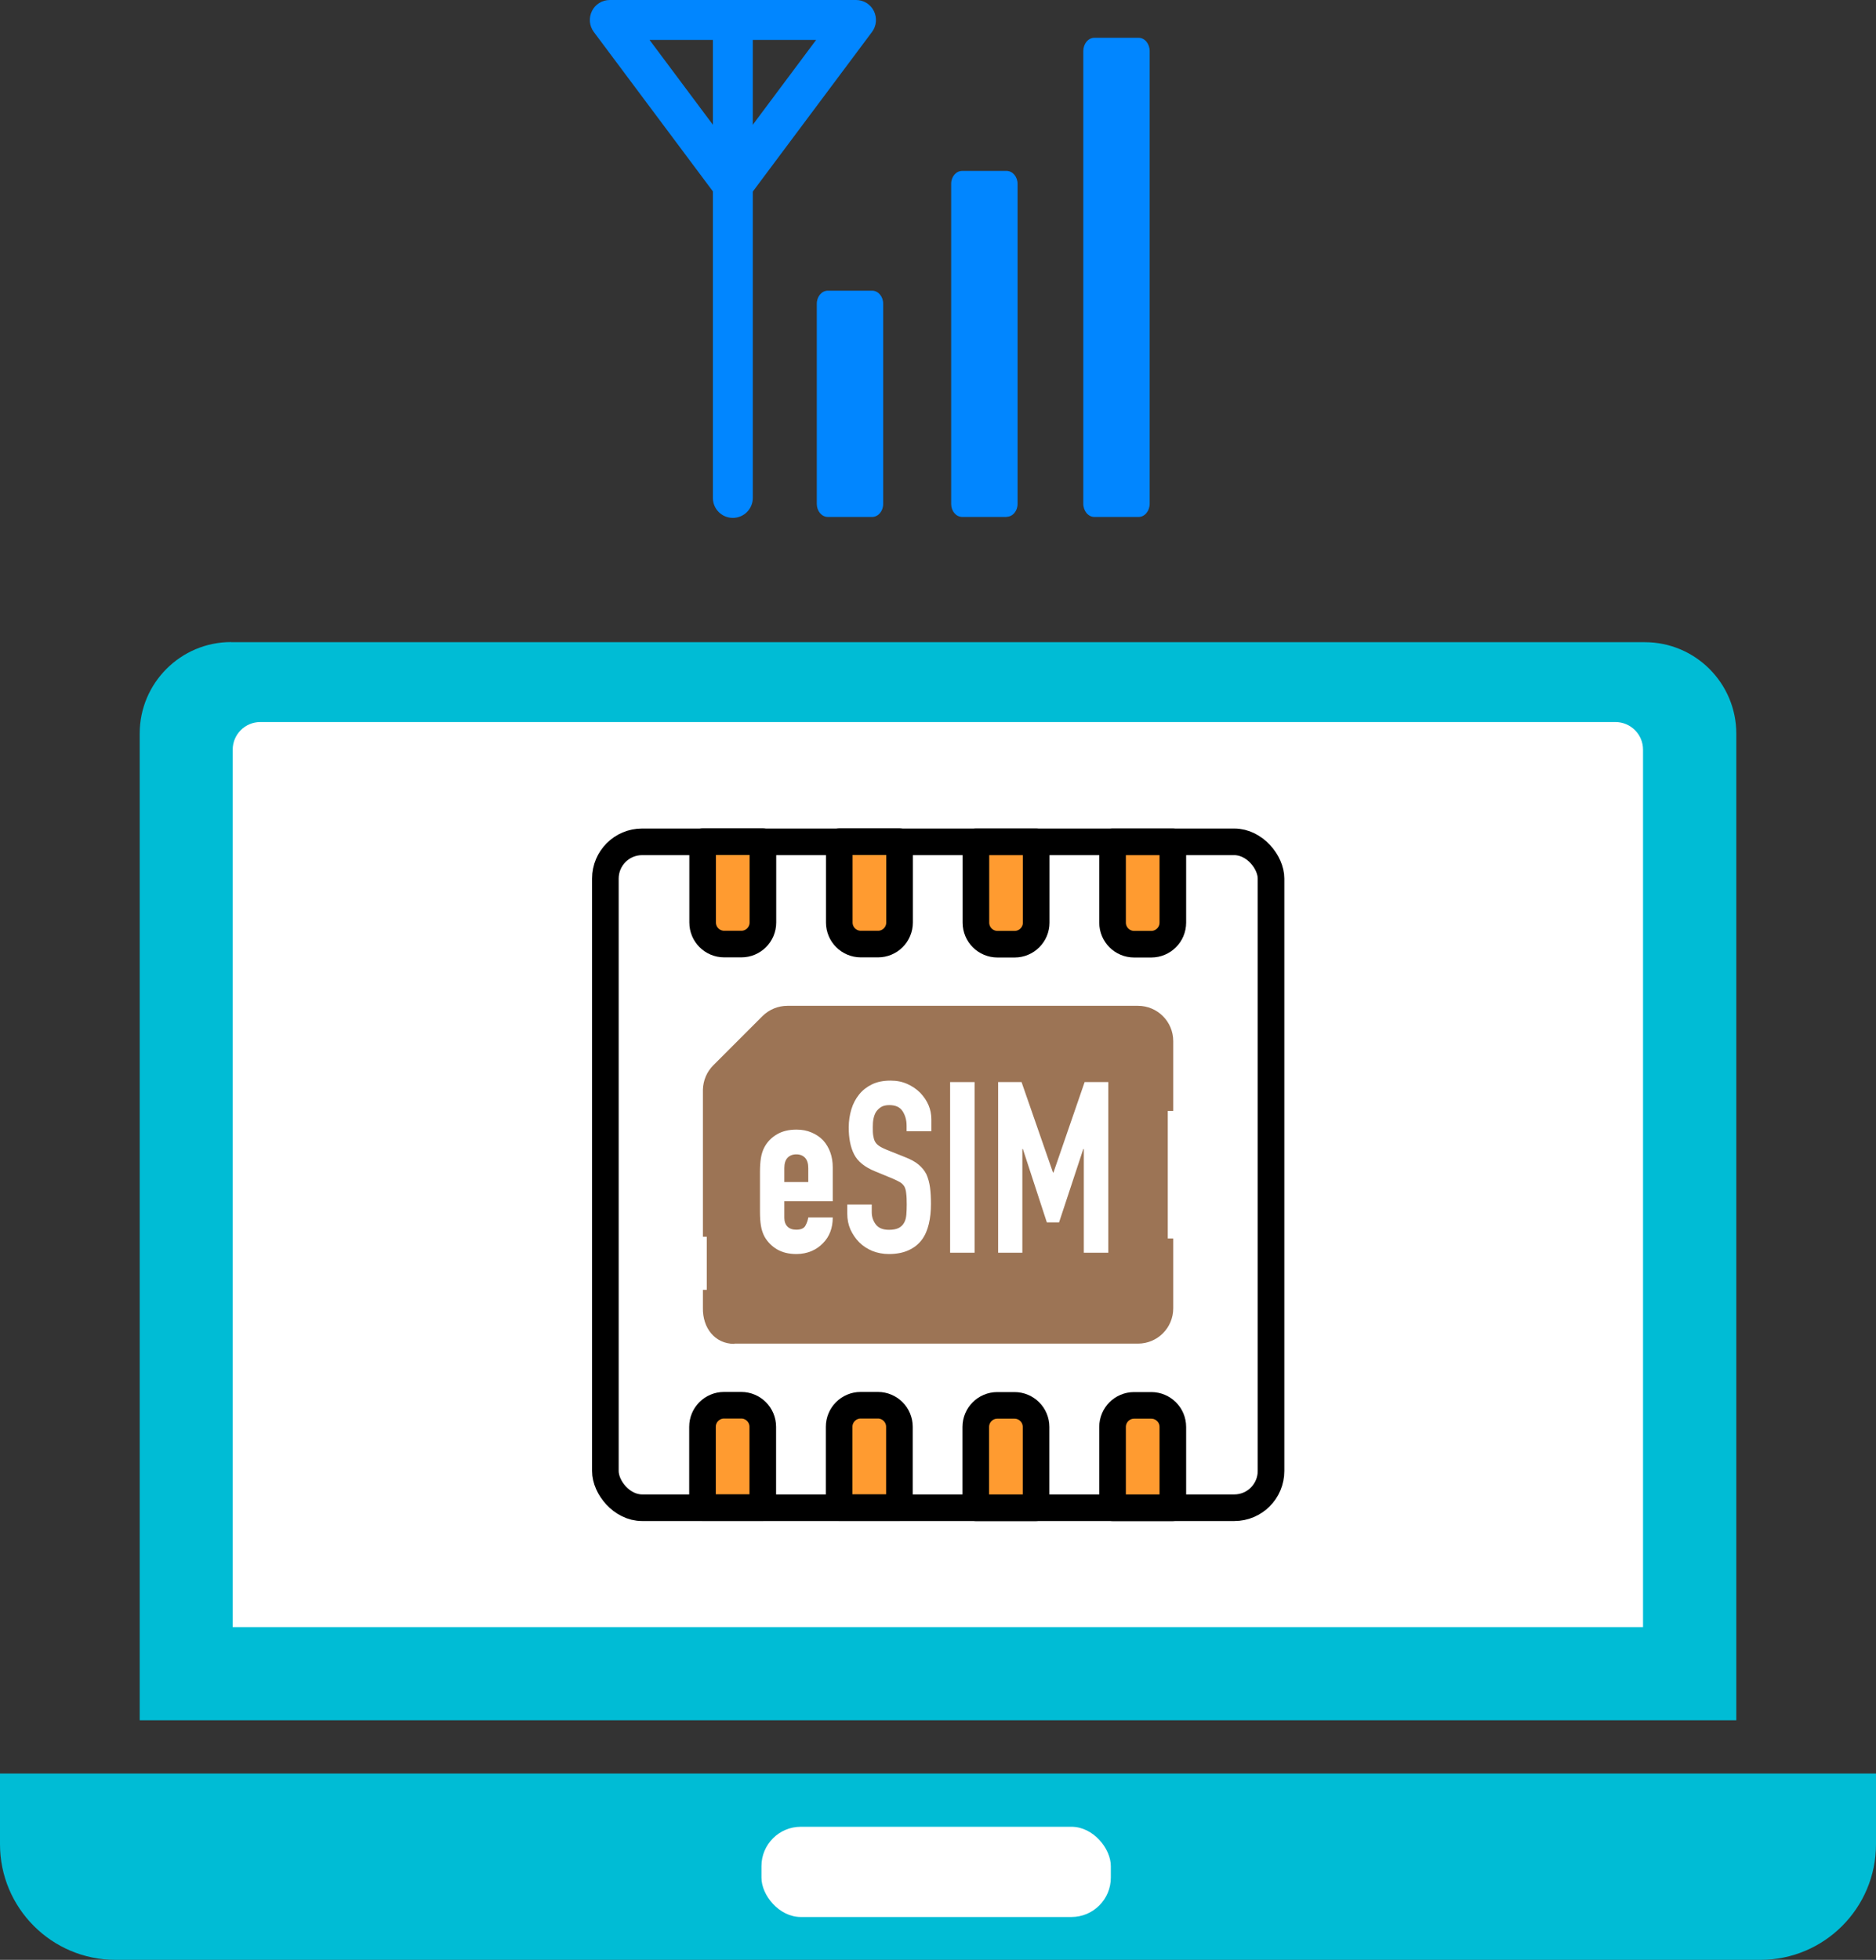
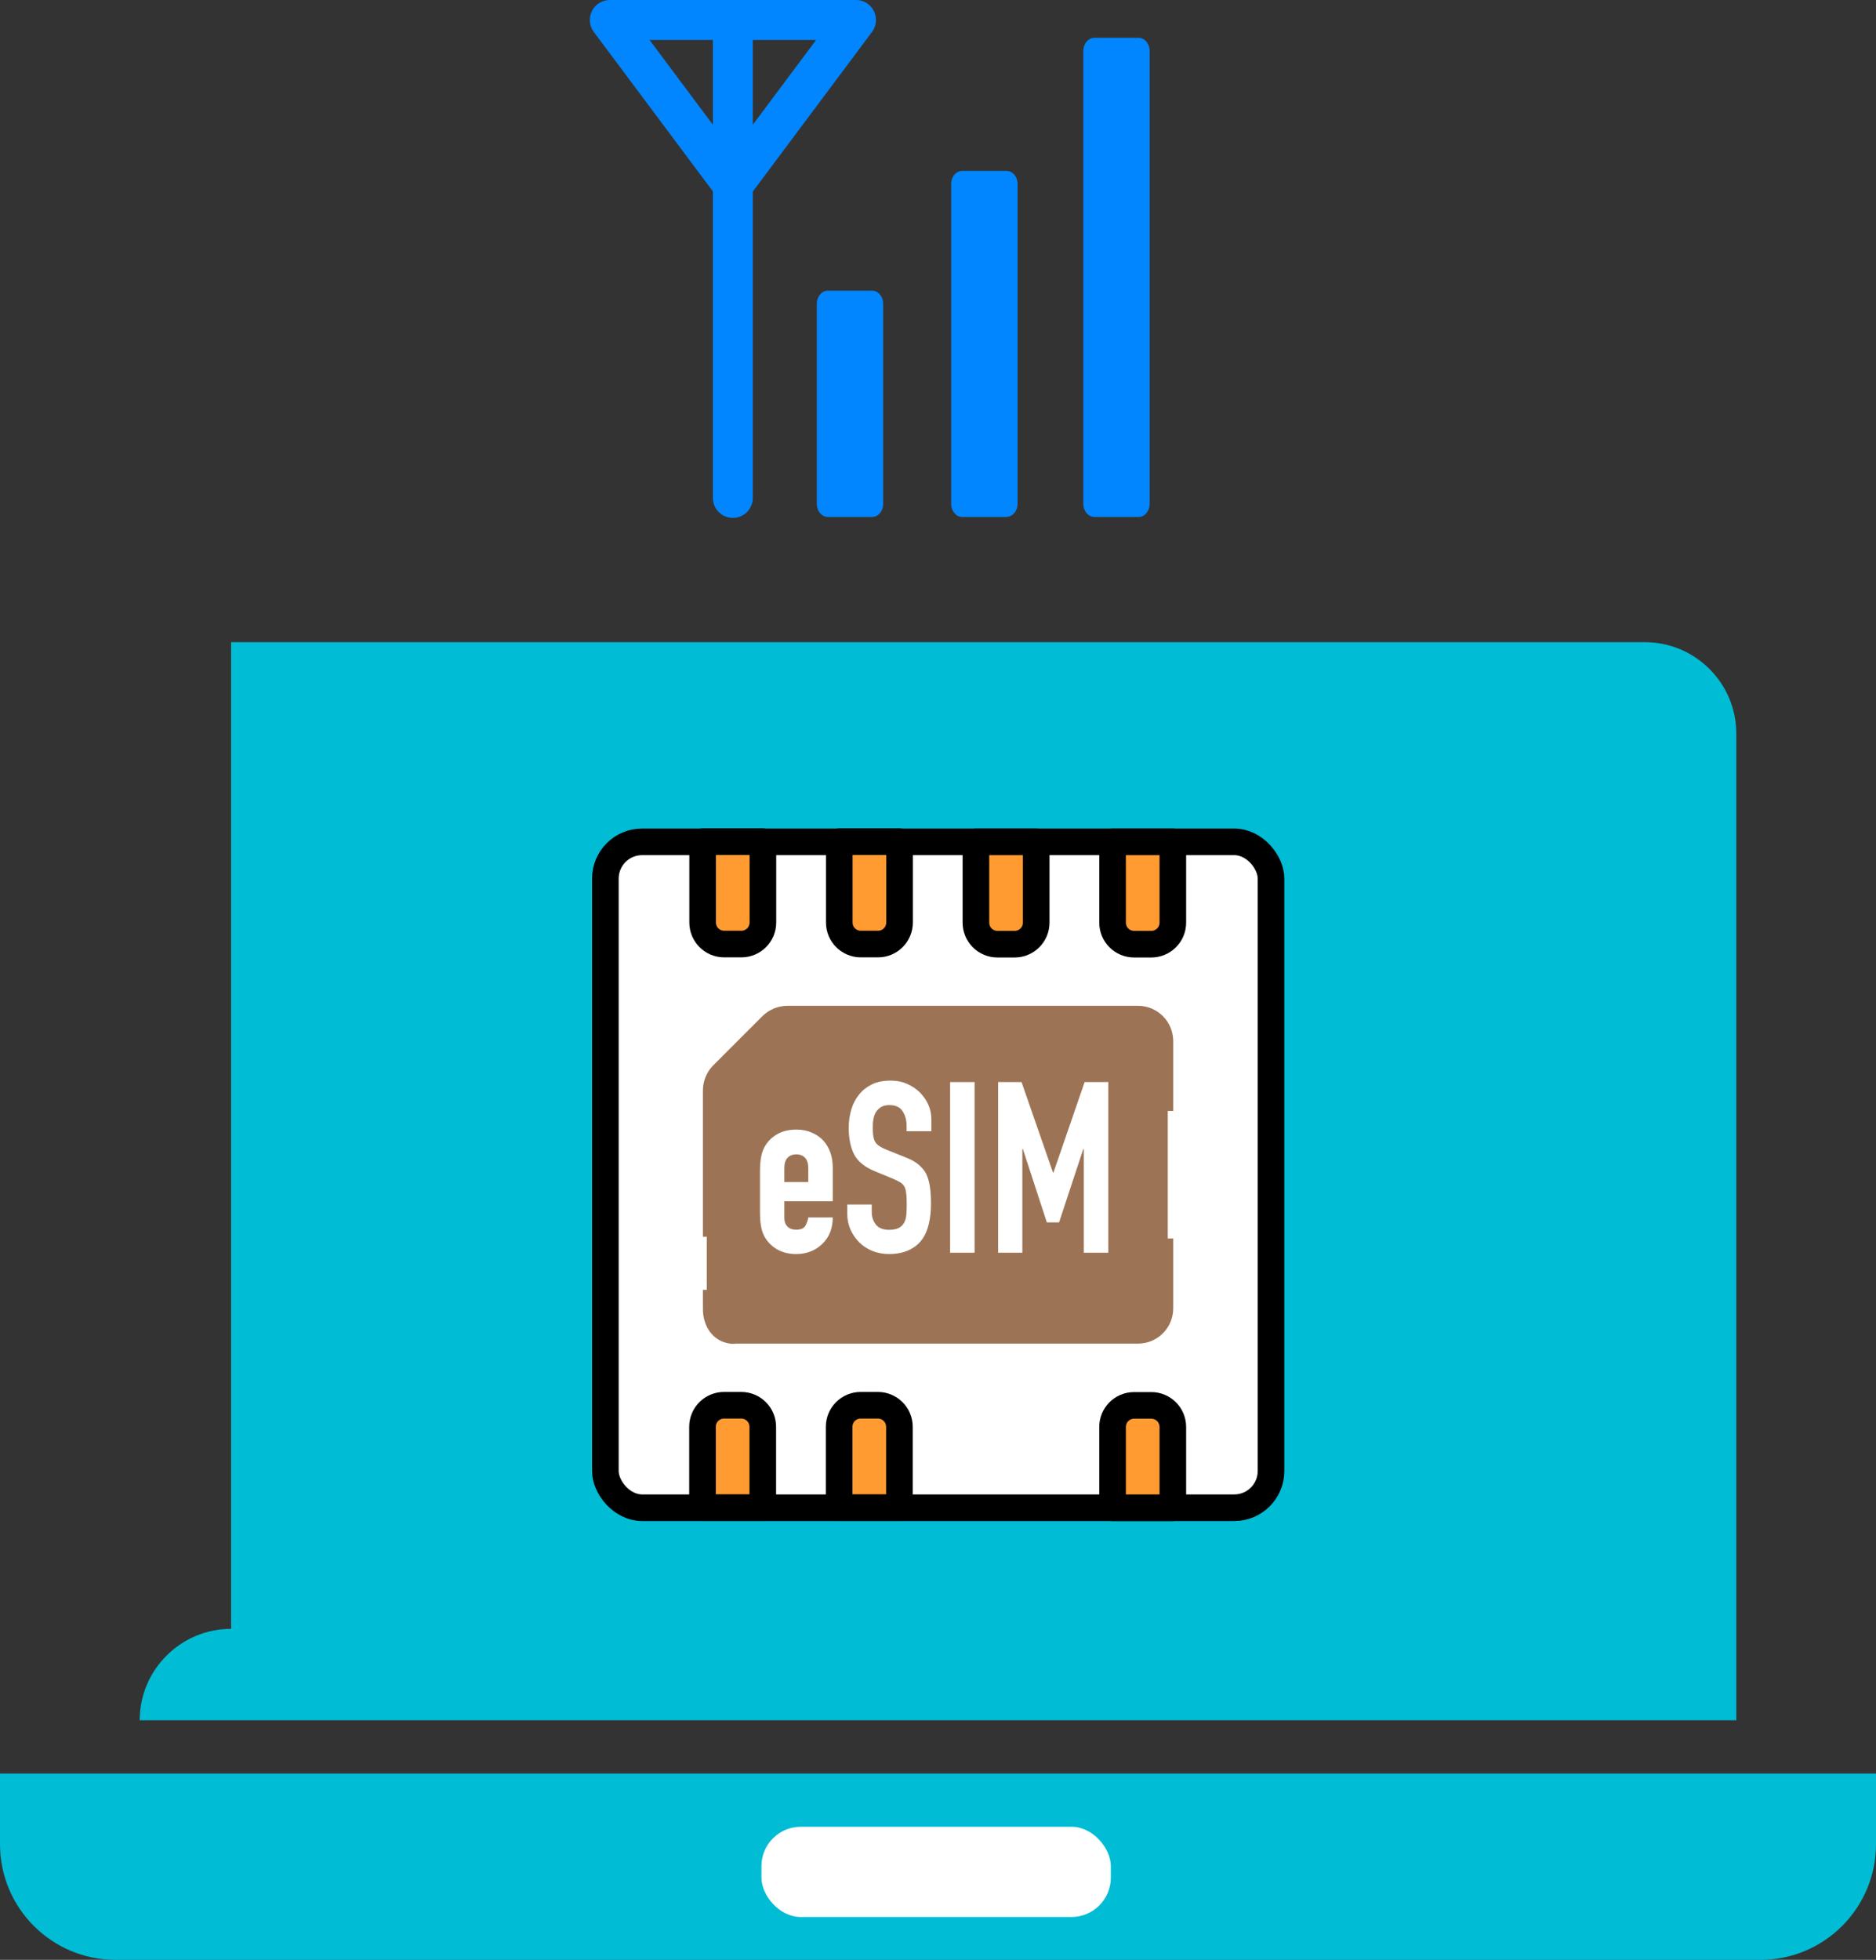
<svg xmlns="http://www.w3.org/2000/svg" id="_レイヤー_2" data-name="レイヤー 2" viewBox="0 0 141 147.25">
  <rect x="0" y="0" width="141" height="147.25" fill="#333333" stroke="none" />
  <defs>
    <style>
      .cls-1 {
        fill: #ff9b30;
      }

      .cls-1, .cls-2 {
        stroke: #000;
        stroke-linecap: round;
        stroke-linejoin: round;
        stroke-width: 2px;
      }

      .cls-2, .cls-3 {
        fill: #fff;
      }

      .cls-4 {
        fill: #9c7455;
      }

      .cls-5 {
        fill: #00bcd5;
      }

      .cls-6 {
        isolation: isolate;
      }

      .cls-7 {
        fill: #0186ff;
      }
    </style>
  </defs>
  <g id="_レイヤー_2-2" data-name=" レイヤー 2">
    <g id="_レイアウト" data-name=" レイアウト">
      <g>
        <g>
          <g>
            <g>
-               <path class="cls-5" d="M17.37,48.25h106.26c3.79,0,6.87,3.08,6.87,6.87v74.13H10.5V55.11c0-3.79,3.08-6.87,6.87-6.87h0Z" />
-               <path class="cls-3" d="M123.49,56.32v65.93H17.49V56.32c0-1.14.93-2.07,2.07-2.07h101.86c1.14,0,2.07.93,2.07,2.07Z" />
+               <path class="cls-5" d="M17.37,48.25h106.26c3.79,0,6.87,3.08,6.87,6.87v74.13H10.5c0-3.79,3.08-6.87,6.87-6.87h0Z" />
              <path class="cls-5" d="M0,133.25h141v5.31c0,4.8-3.89,8.69-8.69,8.69H8.69c-4.8,0-8.69-3.89-8.69-8.69v-5.31h0Z" />
            </g>
            <rect class="cls-3" x="57.23" y="137.25" width="26.26" height="6.78" rx="2.96" ry="2.96" />
          </g>
          <g>
            <g>
              <rect class="cls-2" x="45.5" y="63.25" width="50.03" height="50.03" rx="2.76" ry="2.76" />
              <path class="cls-4" d="M55.21,100.95h30.32c1.47,0,2.65-1.19,2.65-2.65v-5.25h-.41v-9.58h.41v-5.25c0-1.47-1.19-2.65-2.65-2.65h-26.35c-.7,0-1.38.28-1.88.78l-3.69,3.69c-.49.49-.76,1.14-.78,1.83v11.05h.29v3.99h-.29v1.36c-.03,1.48.88,2.7,2.37,2.7v-.02Z" />
              <path class="cls-1" d="M55.72,70.93h-1.29c-.89,0-1.62-.72-1.62-1.62v-6.07h4.53v6.07c0,.89-.72,1.62-1.62,1.62Z" />
              <path class="cls-1" d="M65.99,70.93h-1.29c-.89,0-1.62-.72-1.62-1.62v-6.07h4.53v6.07c0,.89-.72,1.62-1.62,1.62Z" />
              <path class="cls-1" d="M76.26,70.94h-1.29c-.89,0-1.62-.72-1.62-1.62v-6.07h4.53v6.07c0,.89-.72,1.62-1.62,1.62Z" />
              <path class="cls-1" d="M86.53,70.94h-1.29c-.89,0-1.62-.72-1.62-1.62v-6.07h4.53v6.07c0,.89-.72,1.62-1.62,1.62Z" />
              <path class="cls-1" d="M85.24,105.59h1.29c.89,0,1.62.72,1.62,1.62v6.07h-4.53v-6.07c0-.89.72-1.62,1.62-1.62Z" />
-               <path class="cls-1" d="M74.96,105.59h1.29c.89,0,1.62.72,1.62,1.62v6.07h-4.53v-6.07c0-.89.72-1.62,1.62-1.62Z" />
              <path class="cls-1" d="M64.69,105.58h1.29c.89,0,1.62.72,1.62,1.62v6.07h-4.53v-6.07c0-.89.72-1.62,1.62-1.62Z" />
              <path class="cls-1" d="M54.42,105.58h1.29c.89,0,1.62.72,1.62,1.62v6.07h-4.53v-6.07c0-.89.72-1.62,1.62-1.62Z" />
            </g>
            <g class="cls-6">
              <g class="cls-6">
                <path class="cls-3" d="M62.59,90.25h-3.64v1.24c0,.29.08.51.24.67.16.16.38.23.66.23.35,0,.58-.1.69-.31.11-.2.18-.41.21-.61h1.84c0,.8-.25,1.45-.74,1.94-.24.25-.53.45-.86.59-.34.14-.71.22-1.13.22-.58,0-1.06-.12-1.47-.36-.4-.24-.71-.56-.93-.95-.13-.24-.22-.52-.27-.83-.05-.31-.07-.65-.07-1.03v-3.01c0-.37.02-.71.07-1.03.05-.31.14-.59.27-.83.22-.4.52-.71.93-.95.4-.24.89-.36,1.47-.36.42,0,.8.07,1.14.22.34.14.63.34.87.59.48.54.72,1.22.72,2.03v2.52ZM58.95,88.81h1.8v-1.04c0-.35-.08-.61-.24-.78-.16-.17-.38-.26-.66-.26s-.5.09-.66.26c-.16.17-.24.43-.24.78v1.04Z" />
                <path class="cls-3" d="M69.98,84.99h-1.84v-.41c0-.42-.1-.78-.3-1.09-.2-.31-.53-.46-1-.46-.25,0-.46.05-.61.14-.16.1-.28.22-.38.36-.1.16-.16.33-.2.53-.04.2-.05.4-.05.62,0,.25,0,.46.03.63s.06.32.13.45c.07.13.18.25.32.34.14.1.33.19.57.29l1.4.56c.41.16.74.34.99.55s.45.45.59.73c.13.29.22.62.27.98.05.37.07.78.07,1.25,0,.54-.05,1.04-.16,1.5-.11.46-.28.86-.52,1.18-.25.34-.58.6-.99.79-.41.19-.91.29-1.49.29-.44,0-.86-.08-1.24-.23-.38-.16-.71-.37-.99-.65-.28-.28-.49-.6-.66-.96-.16-.37-.24-.76-.24-1.2v-.68h1.84v.58c0,.34.1.64.3.91.2.27.53.41,1,.41.31,0,.55-.05.73-.14.17-.09.31-.22.4-.39.1-.17.15-.37.17-.6.02-.23.03-.5.03-.78,0-.34-.01-.61-.04-.83-.02-.22-.07-.39-.14-.52-.08-.13-.2-.24-.33-.32-.14-.08-.32-.17-.55-.27l-1.31-.54c-.79-.32-1.32-.75-1.59-1.29-.27-.53-.4-1.2-.4-2.01,0-.48.07-.94.2-1.37.13-.43.33-.8.59-1.12.25-.31.57-.56.96-.75.39-.19.85-.28,1.4-.28.46,0,.87.08,1.25.25s.7.39.98.67c.55.58.83,1.24.83,1.98v.9Z" />
                <path class="cls-3" d="M71.41,94.12v-12.82h1.84v12.82h-1.84Z" />
                <path class="cls-3" d="M75.02,94.12v-12.82h1.76l2.36,6.79h.04l2.34-6.79h1.78v12.82h-1.84v-7.79h-.04l-1.82,5.51h-.92l-1.8-5.51h-.04v7.79h-1.84Z" />
              </g>
            </g>
          </g>
        </g>
        <g>
          <path class="cls-7" d="M55.08,15.38c-.47,0-.92-.22-1.2-.6l-9.25-12.38c-.34-.45-.39-1.06-.14-1.57.25-.51.77-.83,1.34-.83h18.51c.57,0,1.09.32,1.34.83s.2,1.12-.14,1.57l-9.25,12.38c-.28.38-.73.6-1.2.6h0ZM48.82,3l6.26,8.38,6.26-8.38h-12.52Z" />
          <path class="cls-7" d="M55.08,38.91c-.83,0-1.5-.67-1.5-1.5V1.5C53.58.67,54.25,0,55.08,0s1.5.67,1.5,1.5v35.91c0,.83-.67,1.5-1.5,1.5Z" />
          <path class="cls-7" d="M85.58,38.84h-3.33c-.46,0-.83-.45-.83-1V3.84c0-.55.37-1,.83-1h3.33c.46,0,.83.45.83,1v34c0,.55-.37,1-.83,1Z" />
          <path class="cls-7" d="M75.65,38.84h-3.33c-.46,0-.83-.44-.83-.97V13.81c0-.54.37-.97.83-.97h3.33c.46,0,.83.44.83.97v24.05c0,.54-.37.97-.83.97h0Z" />
          <path class="cls-7" d="M65.55,38.84h-3.33c-.46,0-.83-.44-.83-.98v-15.04c0-.54.37-.98.83-.98h3.33c.46,0,.83.44.83.98v15.04c0,.54-.37.98-.83.98Z" />
        </g>
      </g>
    </g>
  </g>
</svg>